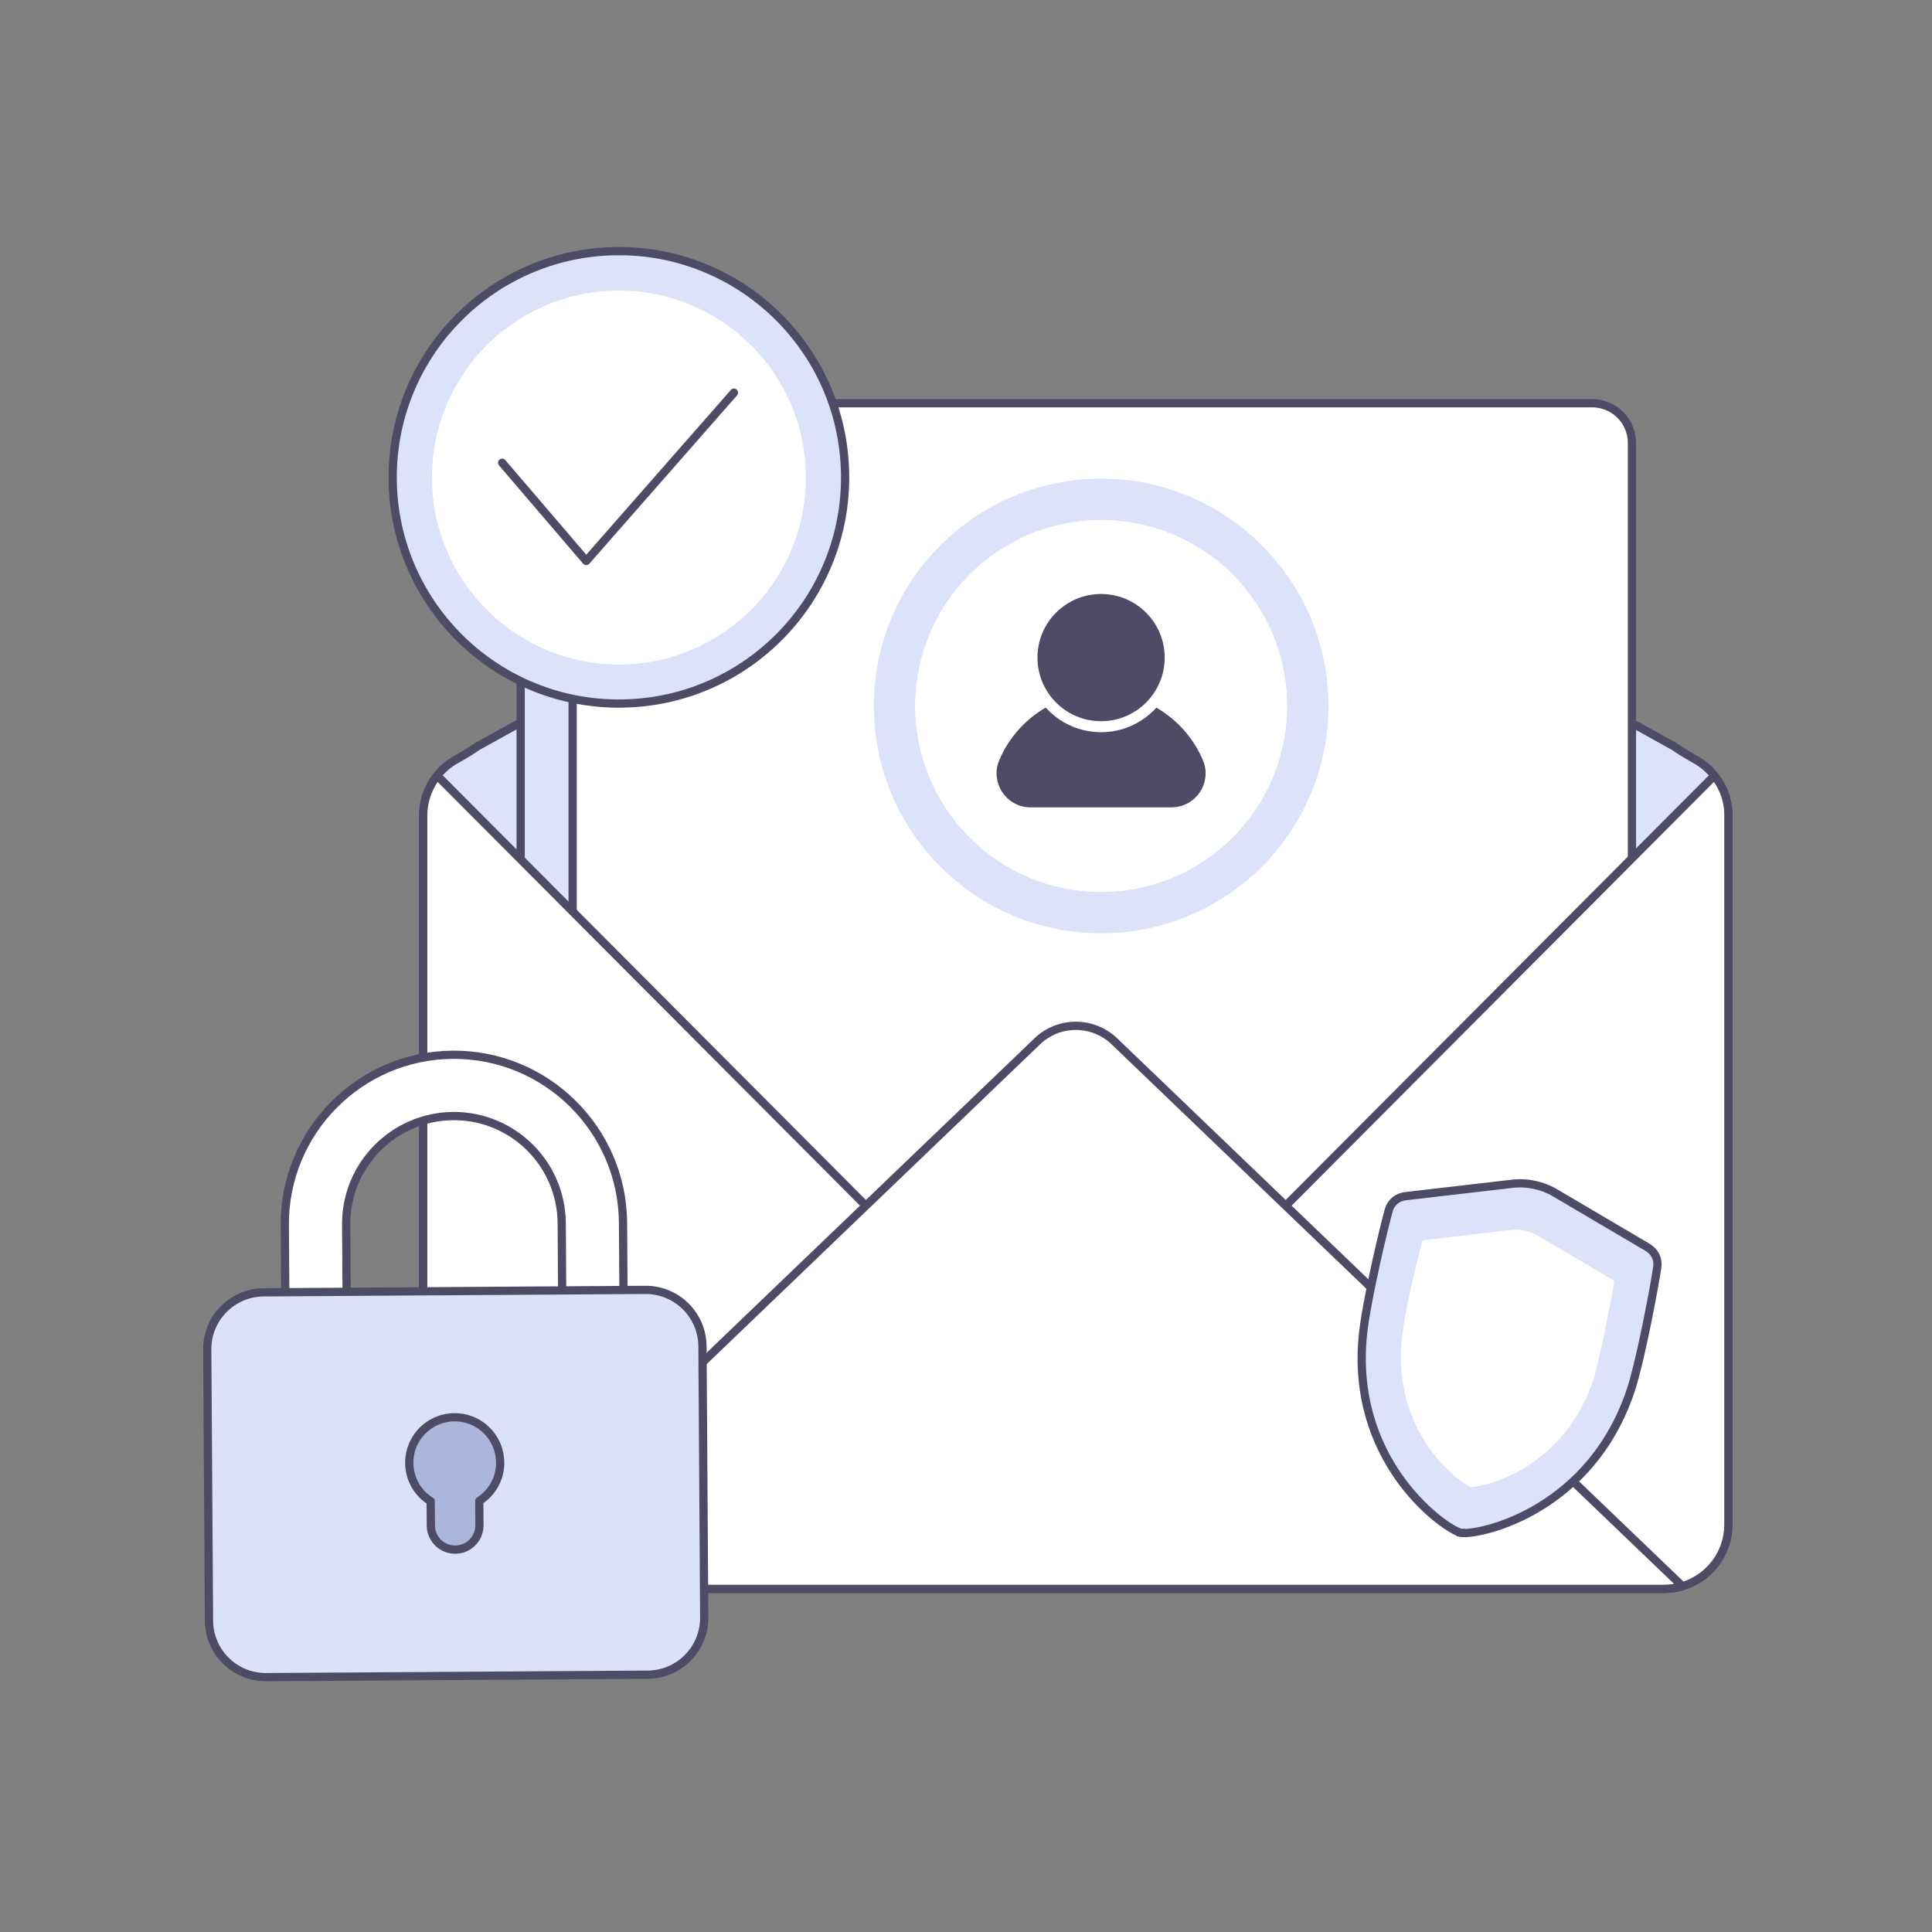
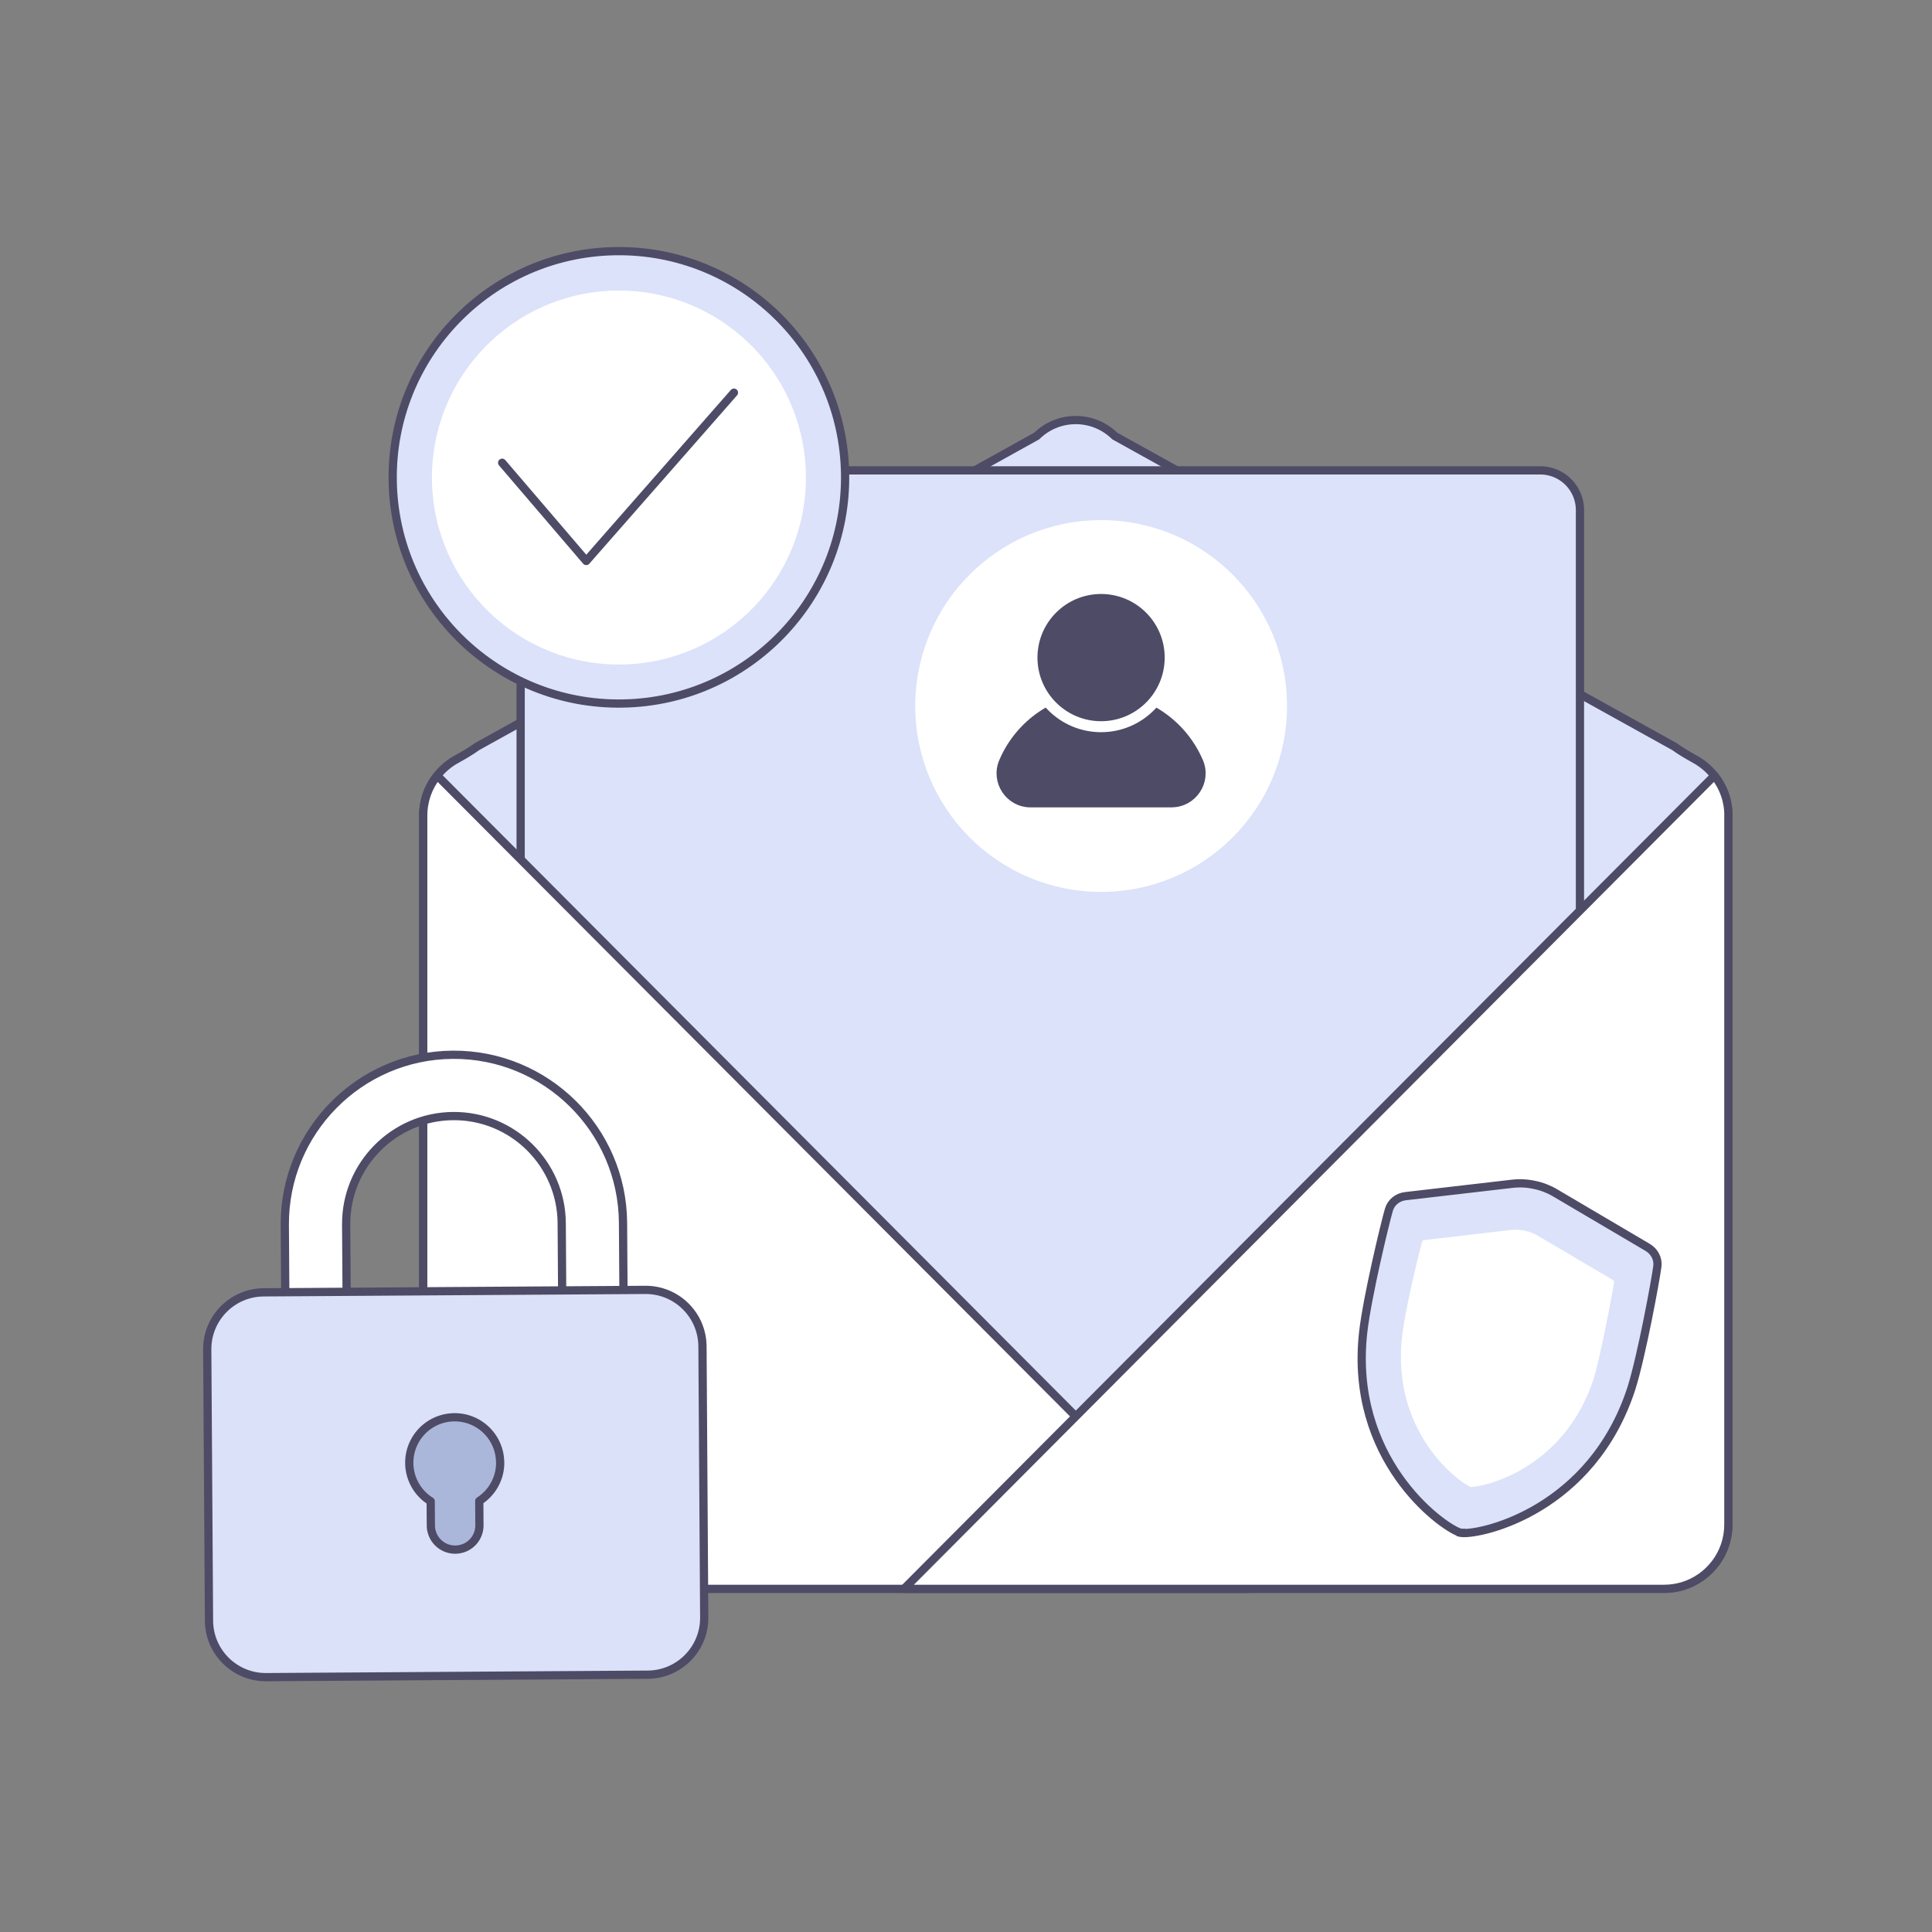
<svg xmlns="http://www.w3.org/2000/svg" width="352" height="352" fill="none" viewBox="0 0 352 352">
  <rect x="0" y="0" width="352" height="352" fill="#808080" stroke="none" />
  <path fill="#DBE2F9" stroke="#4E4B66" stroke-linecap="round" stroke-linejoin="round" stroke-width="1.5" d="M314.86 147.64v-.09c-.03-.32-.07-.64-.13-.96s-.12-.62-.19-.91c-.1-.39-.22-.77-.36-1.13-.09-.26-.2-.52-.32-.77a1.2 1.2 0 0 0-.12-.25c-.1-.22-.2-.42-.32-.62-.16-.27-.32-.55-.51-.83-.17-.26-.36-.52-.57-.77a11.7 11.7 0 0 0-3.39-2.9c-1.31-.74-2.63-1.48-3.85-2.37L203.09 79.43c-3.94-3.86-10.25-3.86-14.19 0L86.89 136.04c-1.22.89-2.53 1.63-3.85 2.37s-2.46 1.72-3.39 2.9c-1.61 2-2.55 4.53-2.55 7.29v129.15c0 5.32 3.53 9.79 8.37 11.24 1.06.3 2.17.48 3.33.48h214.39c1.16 0 2.27-.17 3.33-.48 4.84-1.45 8.37-5.92 8.37-11.24V148.61c0-.32-.01-.65-.04-.97z" />
  <path fill="#DBE2F9" stroke="#4E4B66" stroke-linecap="round" stroke-linejoin="round" stroke-width="1.5" d="M280.619 85.7h-178.52a7.24 7.24 0 0 0-7.24 7.24v183.309a7.24 7.24 0 0 0 7.24 7.24h178.52a7.24 7.24 0 0 0 7.24-7.24V92.939a7.24 7.24 0 0 0-7.24-7.24" />
-   <path fill="#fff" stroke="#4E4B66" stroke-linecap="round" stroke-linejoin="round" stroke-width="1.5" d="M290.09 73.47H111.57a7.24 7.24 0 0 0-7.24 7.24v183.311a7.24 7.24 0 0 0 7.24 7.24h178.52a7.24 7.24 0 0 0 7.24-7.24V80.711a7.24 7.24 0 0 0-7.24-7.24" />
  <path fill="#fff" stroke="#4E4B66" stroke-linecap="round" stroke-linejoin="round" stroke-width="1.5" d="M227.299 289.48H88.809c-6.46 0-11.7-5.24-11.7-11.72V148.61c0-2.75.94-5.29 2.55-7.29l147.65 148.15z" />
  <path fill="#fff" stroke="#4E4B66" stroke-linecap="round" stroke-linejoin="round" stroke-width="1.5" d="M314.899 148.61v129.15c0 5.32-3.53 9.79-8.37 11.24-1.06.3-2.17.48-3.33.48h-138.5l69.55-69.8 78.1-78.36c.2.25.39.51.57.77.19.28.35.55.51.83.12.2.22.41.32.62.04.07.09.16.12.25.12.25.23.51.32.77.14.36.26.74.36 1.13.07.29.13.59.19.91s.1.64.13.96v.09c.03.32.04.65.04.97z" />
-   <path fill="#fff" stroke="#4E4B66" stroke-linecap="round" stroke-linejoin="round" stroke-width="1.5" d="M306.53 289c-1.06.3-2.17.48-3.33.48H88.81c-1.16 0-2.27-.17-3.33-.48l103.51-99.28c3.92-3.76 10.11-3.76 14.04 0l31.23 29.96z" />
  <path fill="#DBE2F9" stroke="#4E4B66" stroke-miterlimit="10" stroke-width="1.5" d="M266.169 279.27h-.04c-.06-.02-.12-.04-.2-.07-3.49-1.2-20.21-13.46-17.55-36.58.73-6.35 3.96-19.79 4.67-22.21.41-1.39 1.61-2.32 3.05-2.48l19.41-2.25c1.37-.16 2.74-.09 4.05.2 1.33.27 2.61.76 3.79 1.46l16.83 9.92c1.24.73 1.97 2.06 1.78 3.5-.33 2.5-2.82 16.1-4.73 22.2-7.2 22.14-27.18 26.65-30.86 26.34-.07 0-.15-.01-.2-.02z" />
  <path fill="#fff" fill-rule="evenodd" d="M290.359 251.19c-2.72 8.36-7.83 13.33-12.56 16.22a27.7 27.7 0 0 1-6.53 2.89c-1.74.5-2.91.62-3.34.63-.4-.19-1.43-.78-2.81-1.93-1.46-1.23-3.2-3-4.79-5.28-3.17-4.56-5.82-11.17-4.91-19.91.49-4.92 3.15-15.76 3.7-17.63a.24.24 0 0 1 .11-.15c.05-.03.14-.09.28-.1l15.79-1.84c.83-.09 1.66-.05 2.47.12h.04c.82.18 1.59.48 2.33.9l13.69 8.07c.12.07.19.16.22.21.03.07.04.11.04.19-.17 1.2-2.32 12.85-3.73 17.62z" clip-rule="evenodd" />
  <path fill="#DBE2F9" d="M200.621 170.041c22.87 0 41.41-18.54 41.41-41.41s-18.54-41.41-41.41-41.41-41.41 18.54-41.41 41.41 18.54 41.41 41.41 41.41" />
-   <path fill="#fff" d="M200.621 162.501c18.706 0 33.87-15.164 33.87-33.87s-15.164-33.87-33.87-33.87-33.87 15.164-33.87 33.87 15.164 33.87 33.87 33.87" />
  <path fill="#fff" d="M200.621 162.501c18.706 0 33.87-15.164 33.87-33.87s-15.164-33.87-33.87-33.87-33.87 15.164-33.87 33.87 15.164 33.87 33.87 33.87" />
  <path fill="#4D4B66" stroke="#4D4B66" stroke-linecap="round" stroke-linejoin="round" stroke-width="1.5" d="M213.461 146.351h-25.69c-3.89 0-6.54-3.98-5.02-7.56 2.94-6.95 9.82-11.82 17.84-11.82s14.92 4.87 17.88 11.81c1.53 3.58-1.12 7.56-5.02 7.56z" />
  <path fill="#4D4B66" stroke="#fff" stroke-linecap="round" stroke-linejoin="round" stroke-width="2" d="M200.611 132.401c6.953 0 12.59-5.637 12.59-12.59s-5.637-12.59-12.59-12.59-12.59 5.636-12.59 12.59 5.637 12.59 12.59 12.59" />
  <path fill="#DBE2F9" stroke="#4E4B66" stroke-miterlimit="10" stroke-width="1.5" d="M113.468 128.179h.01c22.756-.394 40.885-19.16 40.492-41.916v-.01c-.394-22.757-19.16-40.885-41.916-40.492h-.01c-22.757.393-40.885 19.16-40.492 41.916v.01c.393 22.756 19.16 40.885 41.916 40.492Z" />
  <path fill="#fff" d="M78.7 87.593c.325 18.814 15.84 33.802 34.654 33.477 18.813-.325 33.801-15.84 33.476-34.654-.325-18.813-15.84-33.801-34.653-33.476-18.814.325-33.802 15.84-33.477 34.653" />
  <path stroke="#4E4B66" stroke-linecap="round" stroke-linejoin="round" stroke-width="1.5" d="m91.49 84.31 15.32 17.9 26.91-30.67" />
  <path fill="#fff" stroke="#4E4B66" stroke-miterlimit="10" stroke-width="1.5" d="m52.04 244.351 11.17-.07-.14-21.18c-.07-10.83 8.68-19.69 19.51-19.76s19.691 8.68 19.761 19.51l.14 21.18 11.17-.07-.14-21.18c-.11-16.99-14.02-30.72-31.01-30.61s-30.72 14.02-30.61 31.01l.14 21.18z" />
  <path fill="#DAE1F8" stroke="#4E4B66" stroke-linecap="round" stroke-linejoin="round" stroke-width="1.5" d="m48.494 305.566 69.529-.449c5.716-.037 10.319-4.7 10.282-10.416l-.319-49.409c-.037-5.716-4.7-10.32-10.416-10.283l-69.529.449c-5.716.037-10.32 4.7-10.283 10.416l.32 49.409c.036 5.716 4.7 10.32 10.416 10.283" />
  <path fill="#ABB6DB" stroke="#4E4B66" stroke-linecap="round" stroke-linejoin="round" stroke-width="1.5" d="M91.13 266.451c.02 2.94-1.5 5.54-3.81 7.02l.03 4.41a4.417 4.417 0 0 1-4.4 4.45c-2.44.02-4.43-1.95-4.45-4.4l-.03-4.41a8.26 8.26 0 0 1-3.9-6.97 8.27 8.27 0 0 1 8.22-8.33c4.57-.03 8.3 3.65 8.33 8.22z" />
</svg>